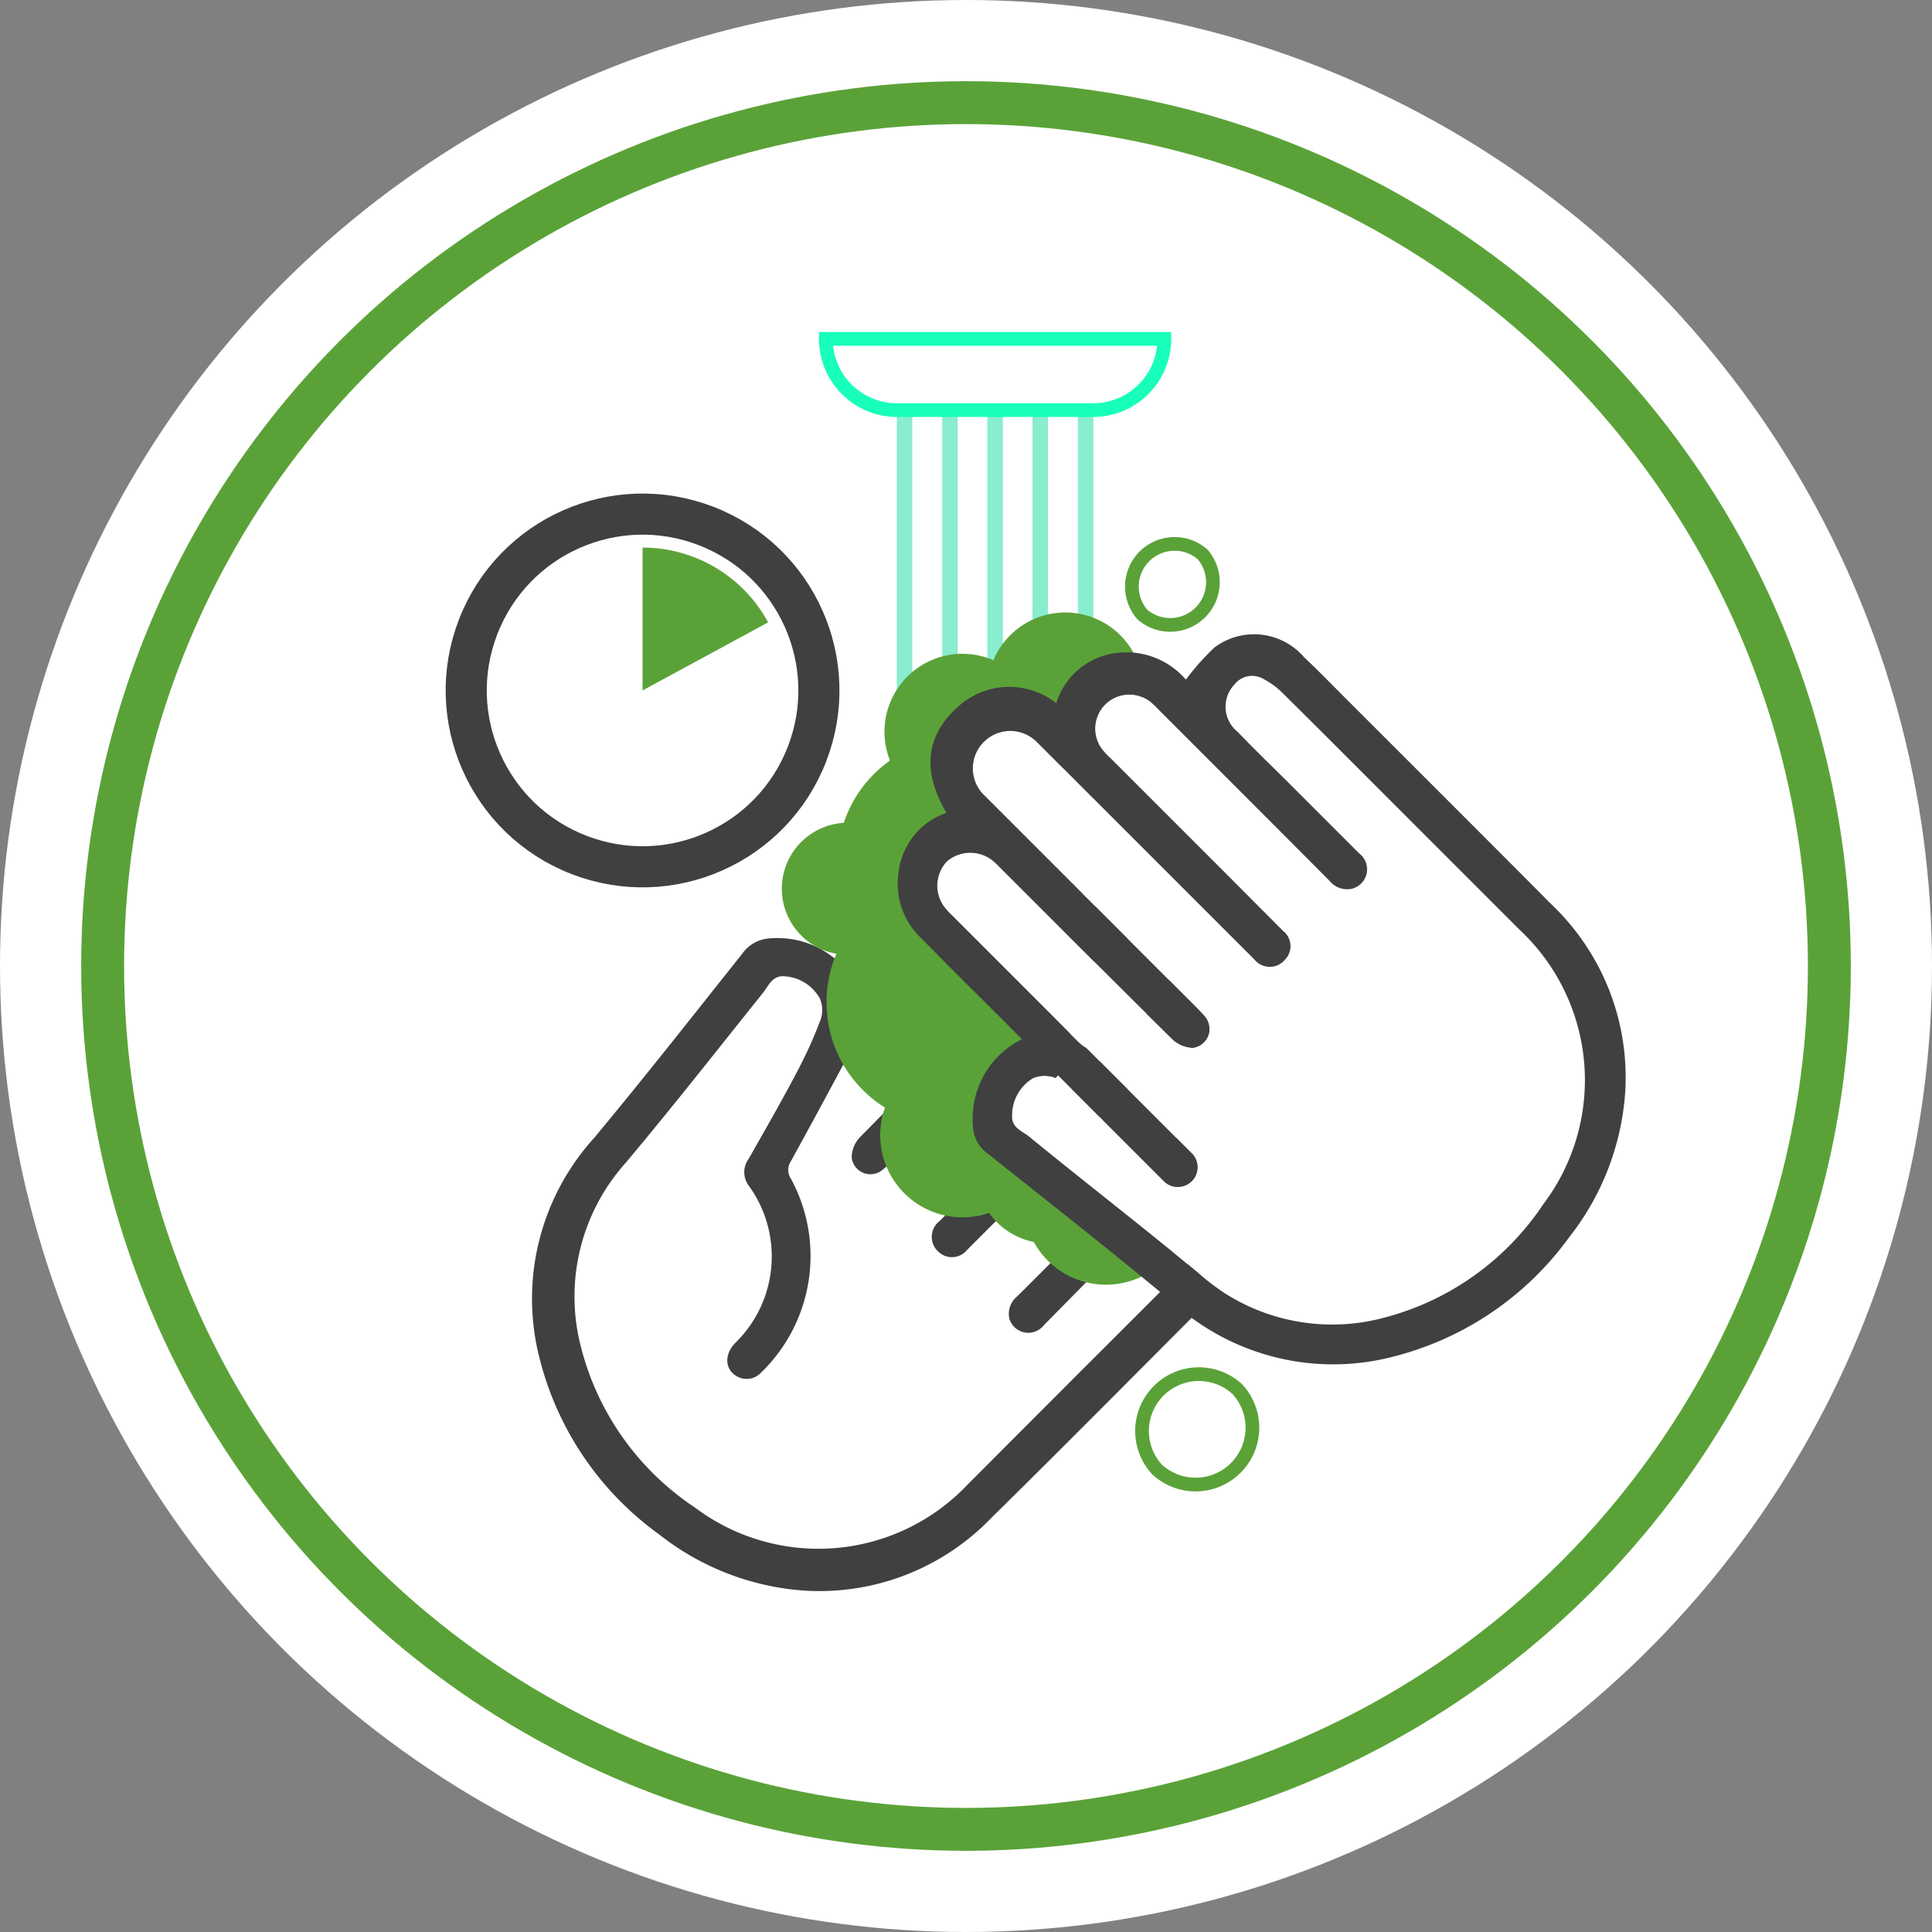
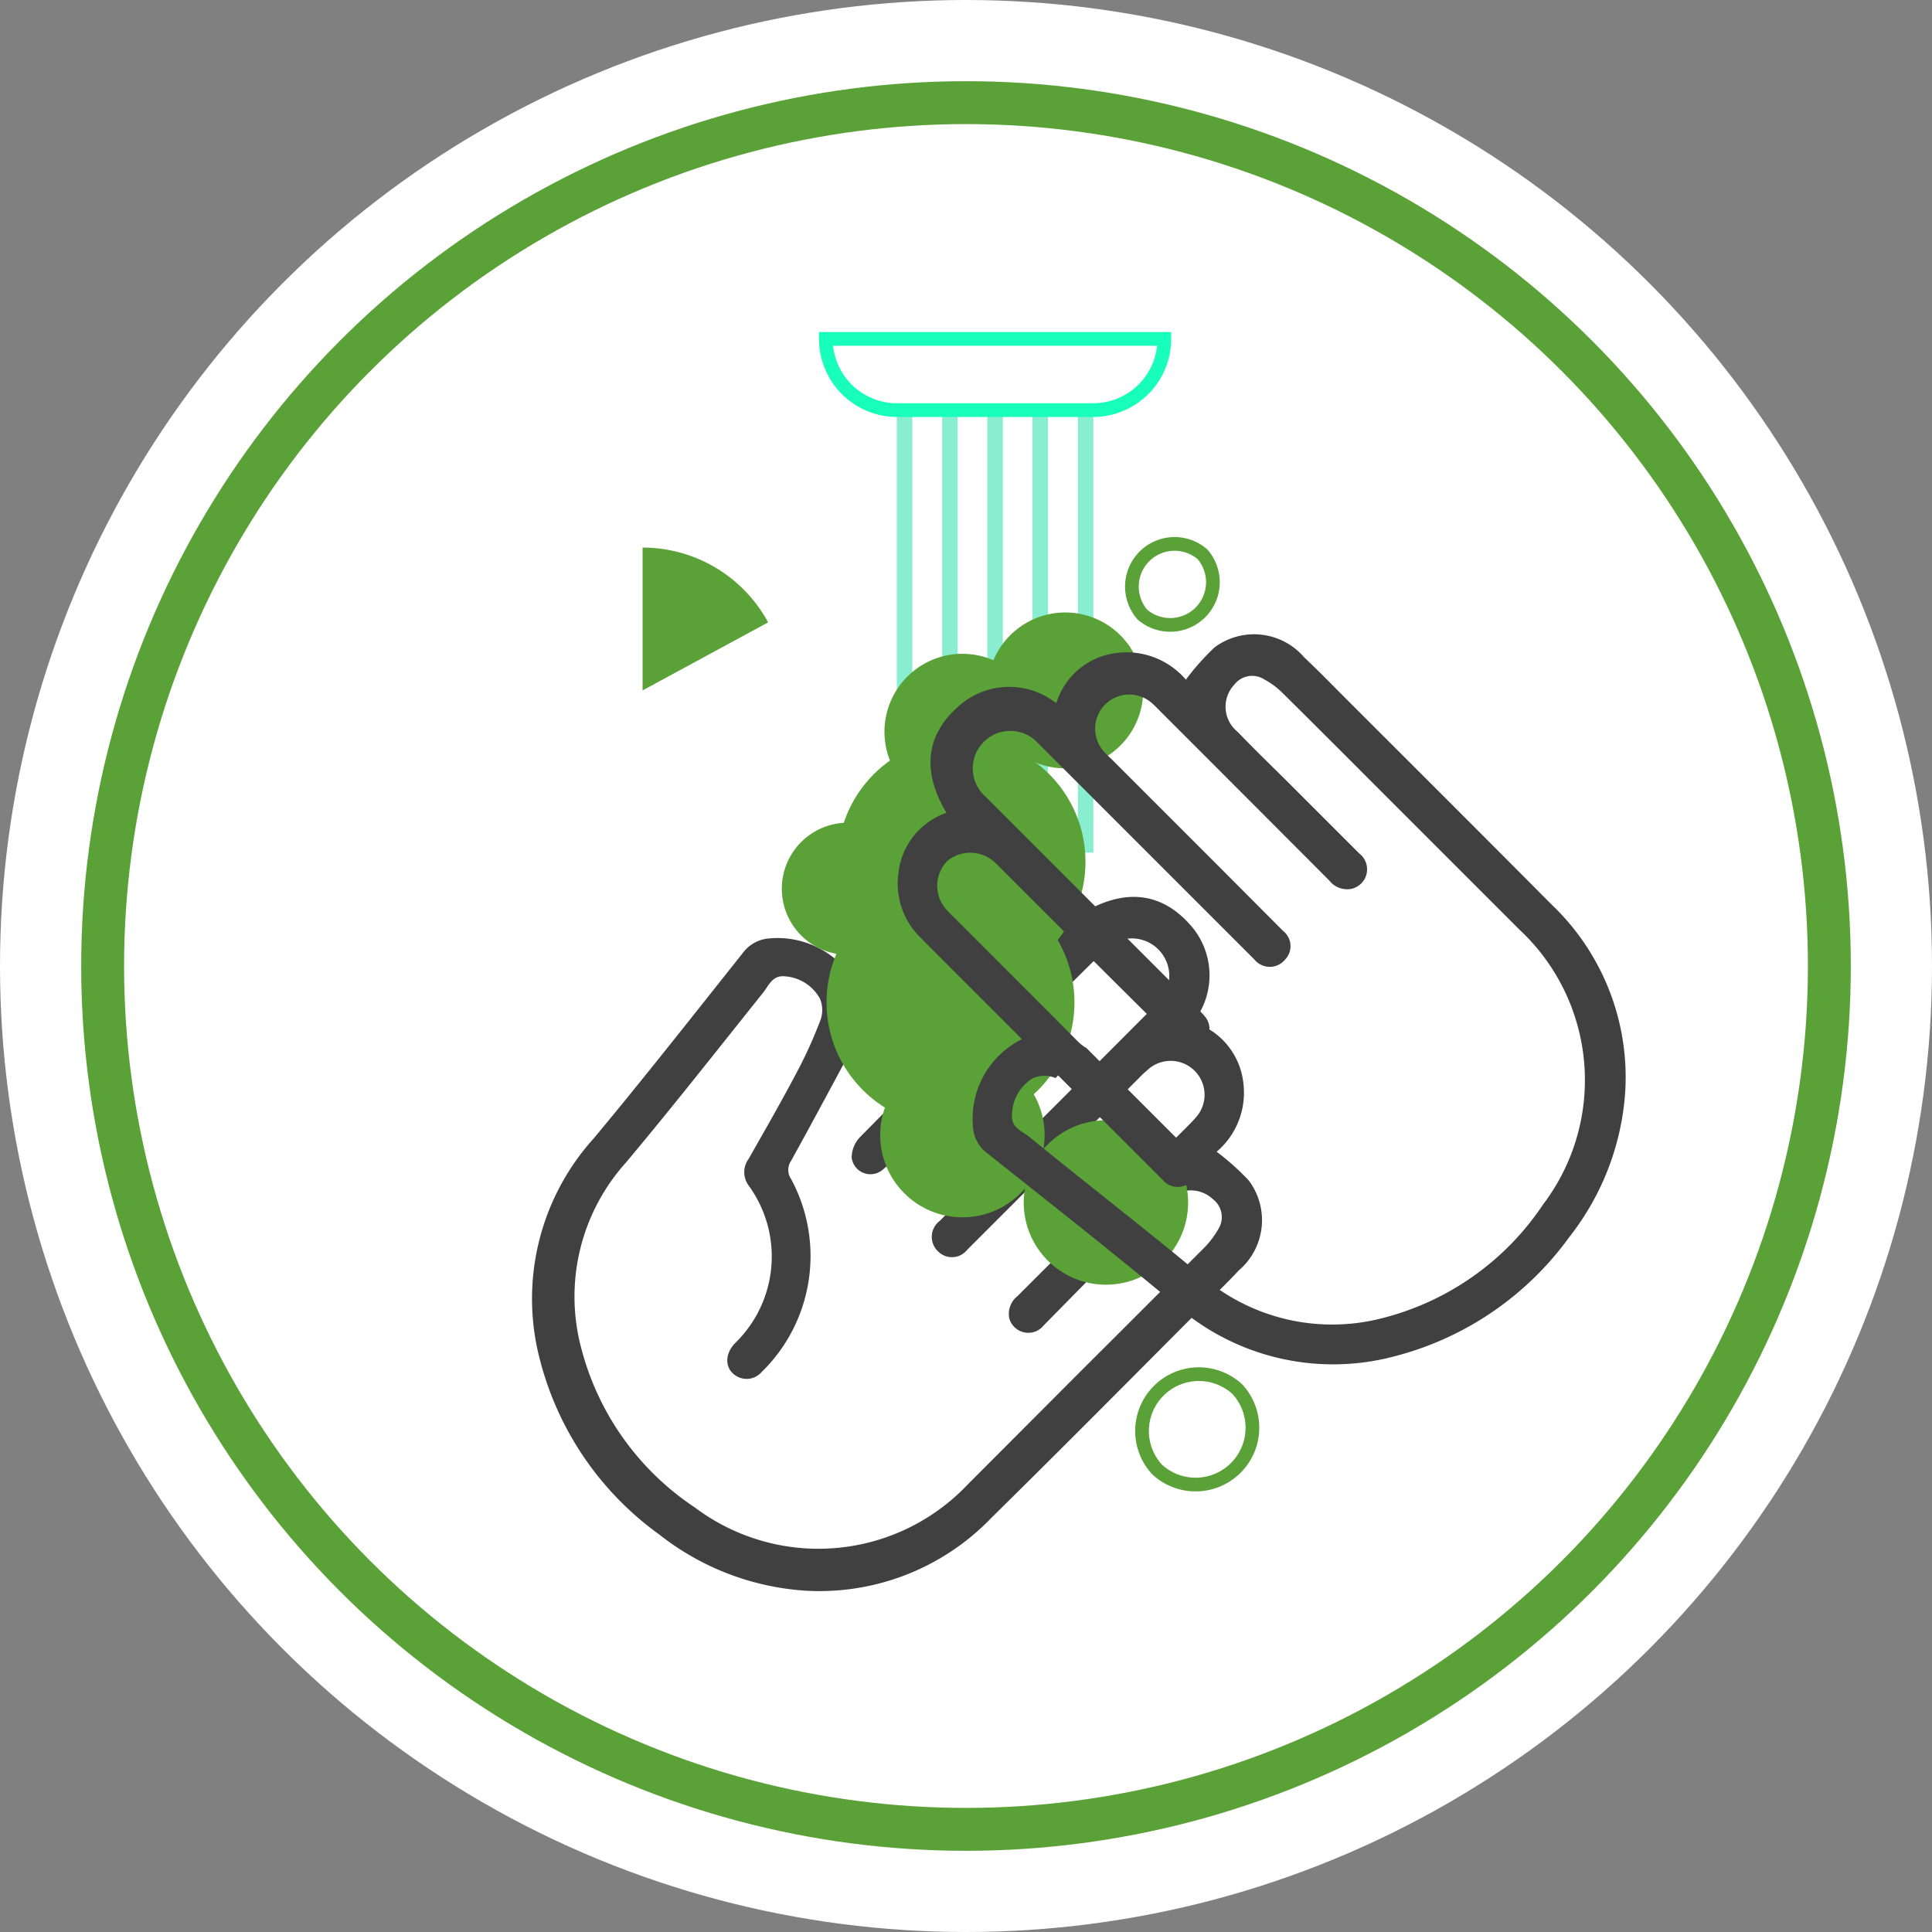
<svg xmlns="http://www.w3.org/2000/svg" viewBox="0 0 86.02 86.02">
  <rect x="0" y="0" width="86.02" height="86.02" fill="#808080" stroke="none" />
  <defs>
    <style>.cls-1{fill:#fff;}.cls-2,.cls-5,.cls-7,.cls-8{fill:none;stroke-miterlimit:10;}.cls-2,.cls-7{stroke:#5aa238;}.cls-2{stroke-width:1.91px;}.cls-3{fill:#14dca0;opacity:0.5;}.cls-4{fill:#404040;}.cls-5{stroke:#404040;stroke-width:1.83px;}.cls-6{fill:#5aa238;}.cls-7,.cls-8{stroke-width:0.61px;}.cls-8{stroke:#17ffba;}</style>
  </defs>
  <g id="Capa_2" data-name="Capa 2">
    <g id="Layer_1" data-name="Layer 1">
      <circle class="cls-1" cx="43.01" cy="43.01" r="43.01" />
      <circle class="cls-2" cx="43.01" cy="43.01" r="38.44" />
      <rect class="cls-3" x="39.93" y="18.26" width="0.69" height="19.7" />
      <rect class="cls-3" x="41.95" y="18.26" width="0.69" height="19.7" />
      <rect class="cls-3" x="43.96" y="18.26" width="0.69" height="19.7" />
      <rect class="cls-3" x="45.97" y="18.26" width="0.69" height="19.7" />
      <rect class="cls-3" x="47.99" y="18.26" width="0.69" height="19.7" />
      <path class="cls-4" d="M38.17,43.92c1.51-1.52,3-3,4.5-4.51a3.33,3.33,0,0,1,2.86-1,3.16,3.16,0,0,1,2.71,2.22c1.7-1,3.35-1,4.71.5a3.37,3.37,0,0,1,.18,4.38,3.2,3.2,0,0,1,2.22,2.64,3.45,3.45,0,0,1-1.18,3.13,11,11,0,0,1,1.43,1.28,2.94,2.94,0,0,1-.44,4c-.56.6-1.15,1.16-1.73,1.74-3.09,3.1-6.17,6.21-9.28,9.27a10.62,10.62,0,0,1-8.34,3.25,11.74,11.74,0,0,1-6.46-2.5,13.81,13.81,0,0,1-5.3-7.74,10.65,10.65,0,0,1,2.39-9.9c2.25-2.7,4.42-5.47,6.61-8.22a1.61,1.61,0,0,1,1.23-.68A4,4,0,0,1,38.17,43.92ZM48.17,61q2.73-2.72,5.45-5.45a4,4,0,0,0,.62-.82A1,1,0,0,0,54,53.39a1.43,1.43,0,0,0-2.1.15c-.72.69-1.41,1.41-2.12,2.11L46.48,59a.88.88,0,0,1-1.54-.29,1,1,0,0,1,.36-1l7.51-7.5c.14-.14.28-.28.41-.43a1.51,1.51,0,0,0-2.16-2.11,3.06,3.06,0,0,0-.32.3l-4.83,4.83-2.85,2.85a.87.87,0,0,1-1.27.09.89.89,0,0,1,.05-1.38l5.46-5.45,4.2-4.21a1.67,1.67,0,1,0-2.39-2.32L39.69,51.7a2.81,2.81,0,0,1-.39.38.84.84,0,0,1-1.38-.54,1.33,1.33,0,0,1,.39-.93c2.48-2.52,5-5,7.49-7.52a4.17,4.17,0,0,0,.41-.43,1.59,1.59,0,0,0,0-2.07,1.57,1.57,0,0,0-2-.14,2.74,2.74,0,0,0-.36.32L38.19,46.4a1.84,1.84,0,0,0-.31.38c-.88,1.64-1.76,3.28-2.66,4.91a.71.71,0,0,0,0,.8,7.22,7.22,0,0,1-1.33,8.62.88.88,0,0,1-1,.21c-.62-.28-.68-1-.14-1.54a5.37,5.37,0,0,0,.58-7,1,1,0,0,1,0-1.18c.71-1.25,1.43-2.5,2.1-3.77a20.12,20.12,0,0,0,1.08-2.36,1.32,1.32,0,0,0,0-1,1.93,1.93,0,0,0-1.56-1c-.58-.06-.73.44-1,.76-2,2.5-4,5.05-6.08,7.53a8.92,8.92,0,0,0-2,8.23,12.18,12.18,0,0,0,5.07,7.13A9.15,9.15,0,0,0,43.1,66.08Z" />
-       <circle class="cls-5" cx="28.61" cy="30.74" r="7.85" transform="translate(-10.38 46.34) rotate(-68.86)" />
      <path class="cls-6" d="M28.61,30.74l0-6.36h0a6.36,6.36,0,0,1,5.59,3.33Z" />
      <path class="cls-7" d="M55.09,61.85a2.53,2.53,0,0,1-3.57,3.58A2.53,2.53,0,0,1,55.09,61.85Z" />
      <path class="cls-7" d="M53.54,24.68a1.9,1.9,0,0,1-2.68,2.68A1.9,1.9,0,0,1,53.54,24.68Z" />
      <circle class="cls-6" cx="42.85" cy="50.54" r="3.66" />
      <circle class="cls-6" cx="49.24" cy="53.54" r="3.66" />
      <circle class="cls-6" cx="42.32" cy="44.63" r="5.52" />
      <circle class="cls-6" cx="42.81" cy="38.37" r="5.52" />
      <path class="cls-6" d="M40.69,39.56a2.94,2.94,0,1,1-2.94-2.93A2.94,2.94,0,0,1,40.69,39.56Z" />
      <path class="cls-6" d="M46.32,32.58a3.47,3.47,0,1,1-3.47-3.47A3.47,3.47,0,0,1,46.32,32.58Z" />
      <path class="cls-6" d="M50.9,30.74a3.47,3.47,0,1,1-3.47-3.47A3.47,3.47,0,0,1,50.9,30.74Z" />
-       <path class="cls-6" d="M49.87,52.14a3.21,3.21,0,1,1-3.2-3.2A3.2,3.2,0,0,1,49.87,52.14Z" />
-       <path class="cls-1" d="M68.71,53.62a12.21,12.21,0,0,1-7.13,5.06,8.9,8.9,0,0,1-8.23-2c-2.48-2.06-5-4-7.53-6.07-.32-.26-.82-.4-.76-1A1.92,1.92,0,0,1,46,48a1.3,1.3,0,0,1,1,0l.11-.12,4.76,4.76a.88.88,0,0,0,1.24-1.24l-4.76-4.76.06,0-.08,0a2.12,2.12,0,0,1-.34-.27l-1.08-1.09h0l-4.56-4.56a2.83,2.83,0,0,1-.33-.37,1.58,1.58,0,0,1,.14-2,1.6,1.6,0,0,1,2.08,0c.15.13.28.27.42.41,2.5,2.5,5,5,7.52,7.49a1.4,1.4,0,0,0,.93.4.85.85,0,0,0,.54-1.39c-.11-.14-.25-.26-.37-.39l-9.42-9.42a1.67,1.67,0,1,1,2.33-2.39l4.2,4.2,5.46,5.46a.88.88,0,0,0,1.37,0,.86.86,0,0,0-.09-1.27l-2.84-2.85-4.83-4.83a3,3,0,0,1-.31-.31,1.52,1.52,0,0,1,2.12-2.17c.15.13.28.27.42.41,2.5,2.5,5,5,7.5,7.51a1,1,0,0,0,1,.36A.89.89,0,0,0,60.52,38l-3.3-3.3c-.71-.7-1.43-1.4-2.12-2.12a1.43,1.43,0,0,1-.14-2.1,1,1,0,0,1,1.33-.23,3.5,3.5,0,0,1,.82.61c1.83,1.81,3.64,3.63,5.46,5.45l5.07,5.07A9.16,9.16,0,0,1,68.71,53.62Z" />
      <path class="cls-4" d="M69.09,40.28C66,37.17,62.91,34.09,59.82,31c-.58-.58-1.15-1.17-1.75-1.73a2.94,2.94,0,0,0-4-.44,11,11,0,0,0-1.27,1.43,3.48,3.48,0,0,0-3.14-1.18,3.2,3.2,0,0,0-2.63,2.23,3.38,3.38,0,0,0-4.39.17c-1.52,1.36-1.52,3-.5,4.71A3.19,3.19,0,0,0,40,38.9a3.34,3.34,0,0,0,1,2.86c1.48,1.5,3,3,4.5,4.51a3.94,3.94,0,0,0-2.18,3.88A1.57,1.57,0,0,0,44,51.38c2.75,2.19,5.52,4.36,8.23,6.62a10.62,10.62,0,0,0,9.89,2.38,13.87,13.87,0,0,0,7.75-5.3,11.73,11.73,0,0,0,2.49-6.45A10.62,10.62,0,0,0,69.09,40.28Zm-.38,13.34a12.21,12.21,0,0,1-7.13,5.06,8.9,8.9,0,0,1-8.23-2c-2.48-2.06-5-4-7.53-6.07-.32-.26-.82-.4-.76-1A1.92,1.92,0,0,1,46,48a1.3,1.3,0,0,1,1,0l.11-.12,4.76,4.76a.88.88,0,0,0,1.24-1.24l-4.76-4.76.06,0-.08,0a2.12,2.12,0,0,1-.34-.27l-1.08-1.09h0l-4.56-4.56a2.83,2.83,0,0,1-.33-.37,1.58,1.58,0,0,1,.14-2,1.6,1.6,0,0,1,2.08,0c.15.13.28.27.42.41,2.5,2.5,5,5,7.52,7.49a1.4,1.4,0,0,0,.93.4.85.85,0,0,0,.54-1.39c-.11-.14-.25-.26-.37-.39l-9.42-9.42a1.67,1.67,0,1,1,2.33-2.39l4.2,4.2,5.46,5.46a.88.88,0,0,0,1.37,0,.86.86,0,0,0-.09-1.27l-2.84-2.85-4.83-4.83a3,3,0,0,1-.31-.31,1.52,1.52,0,0,1,2.12-2.17c.15.13.28.27.42.41,2.5,2.5,5,5,7.5,7.51a1,1,0,0,0,1,.36A.89.89,0,0,0,60.52,38l-3.3-3.3c-.71-.7-1.43-1.4-2.12-2.12a1.43,1.43,0,0,1-.14-2.1,1,1,0,0,1,1.33-.23,3.5,3.5,0,0,1,.82.61c1.83,1.81,3.64,3.63,5.46,5.45l5.07,5.07A9.16,9.16,0,0,1,68.71,53.62Z" />
      <path class="cls-8" d="M48.67,18.26H39.94a3.17,3.17,0,0,1-3.17-3.17H51.84A3.17,3.17,0,0,1,48.67,18.26Z" />
    </g>
  </g>
</svg>